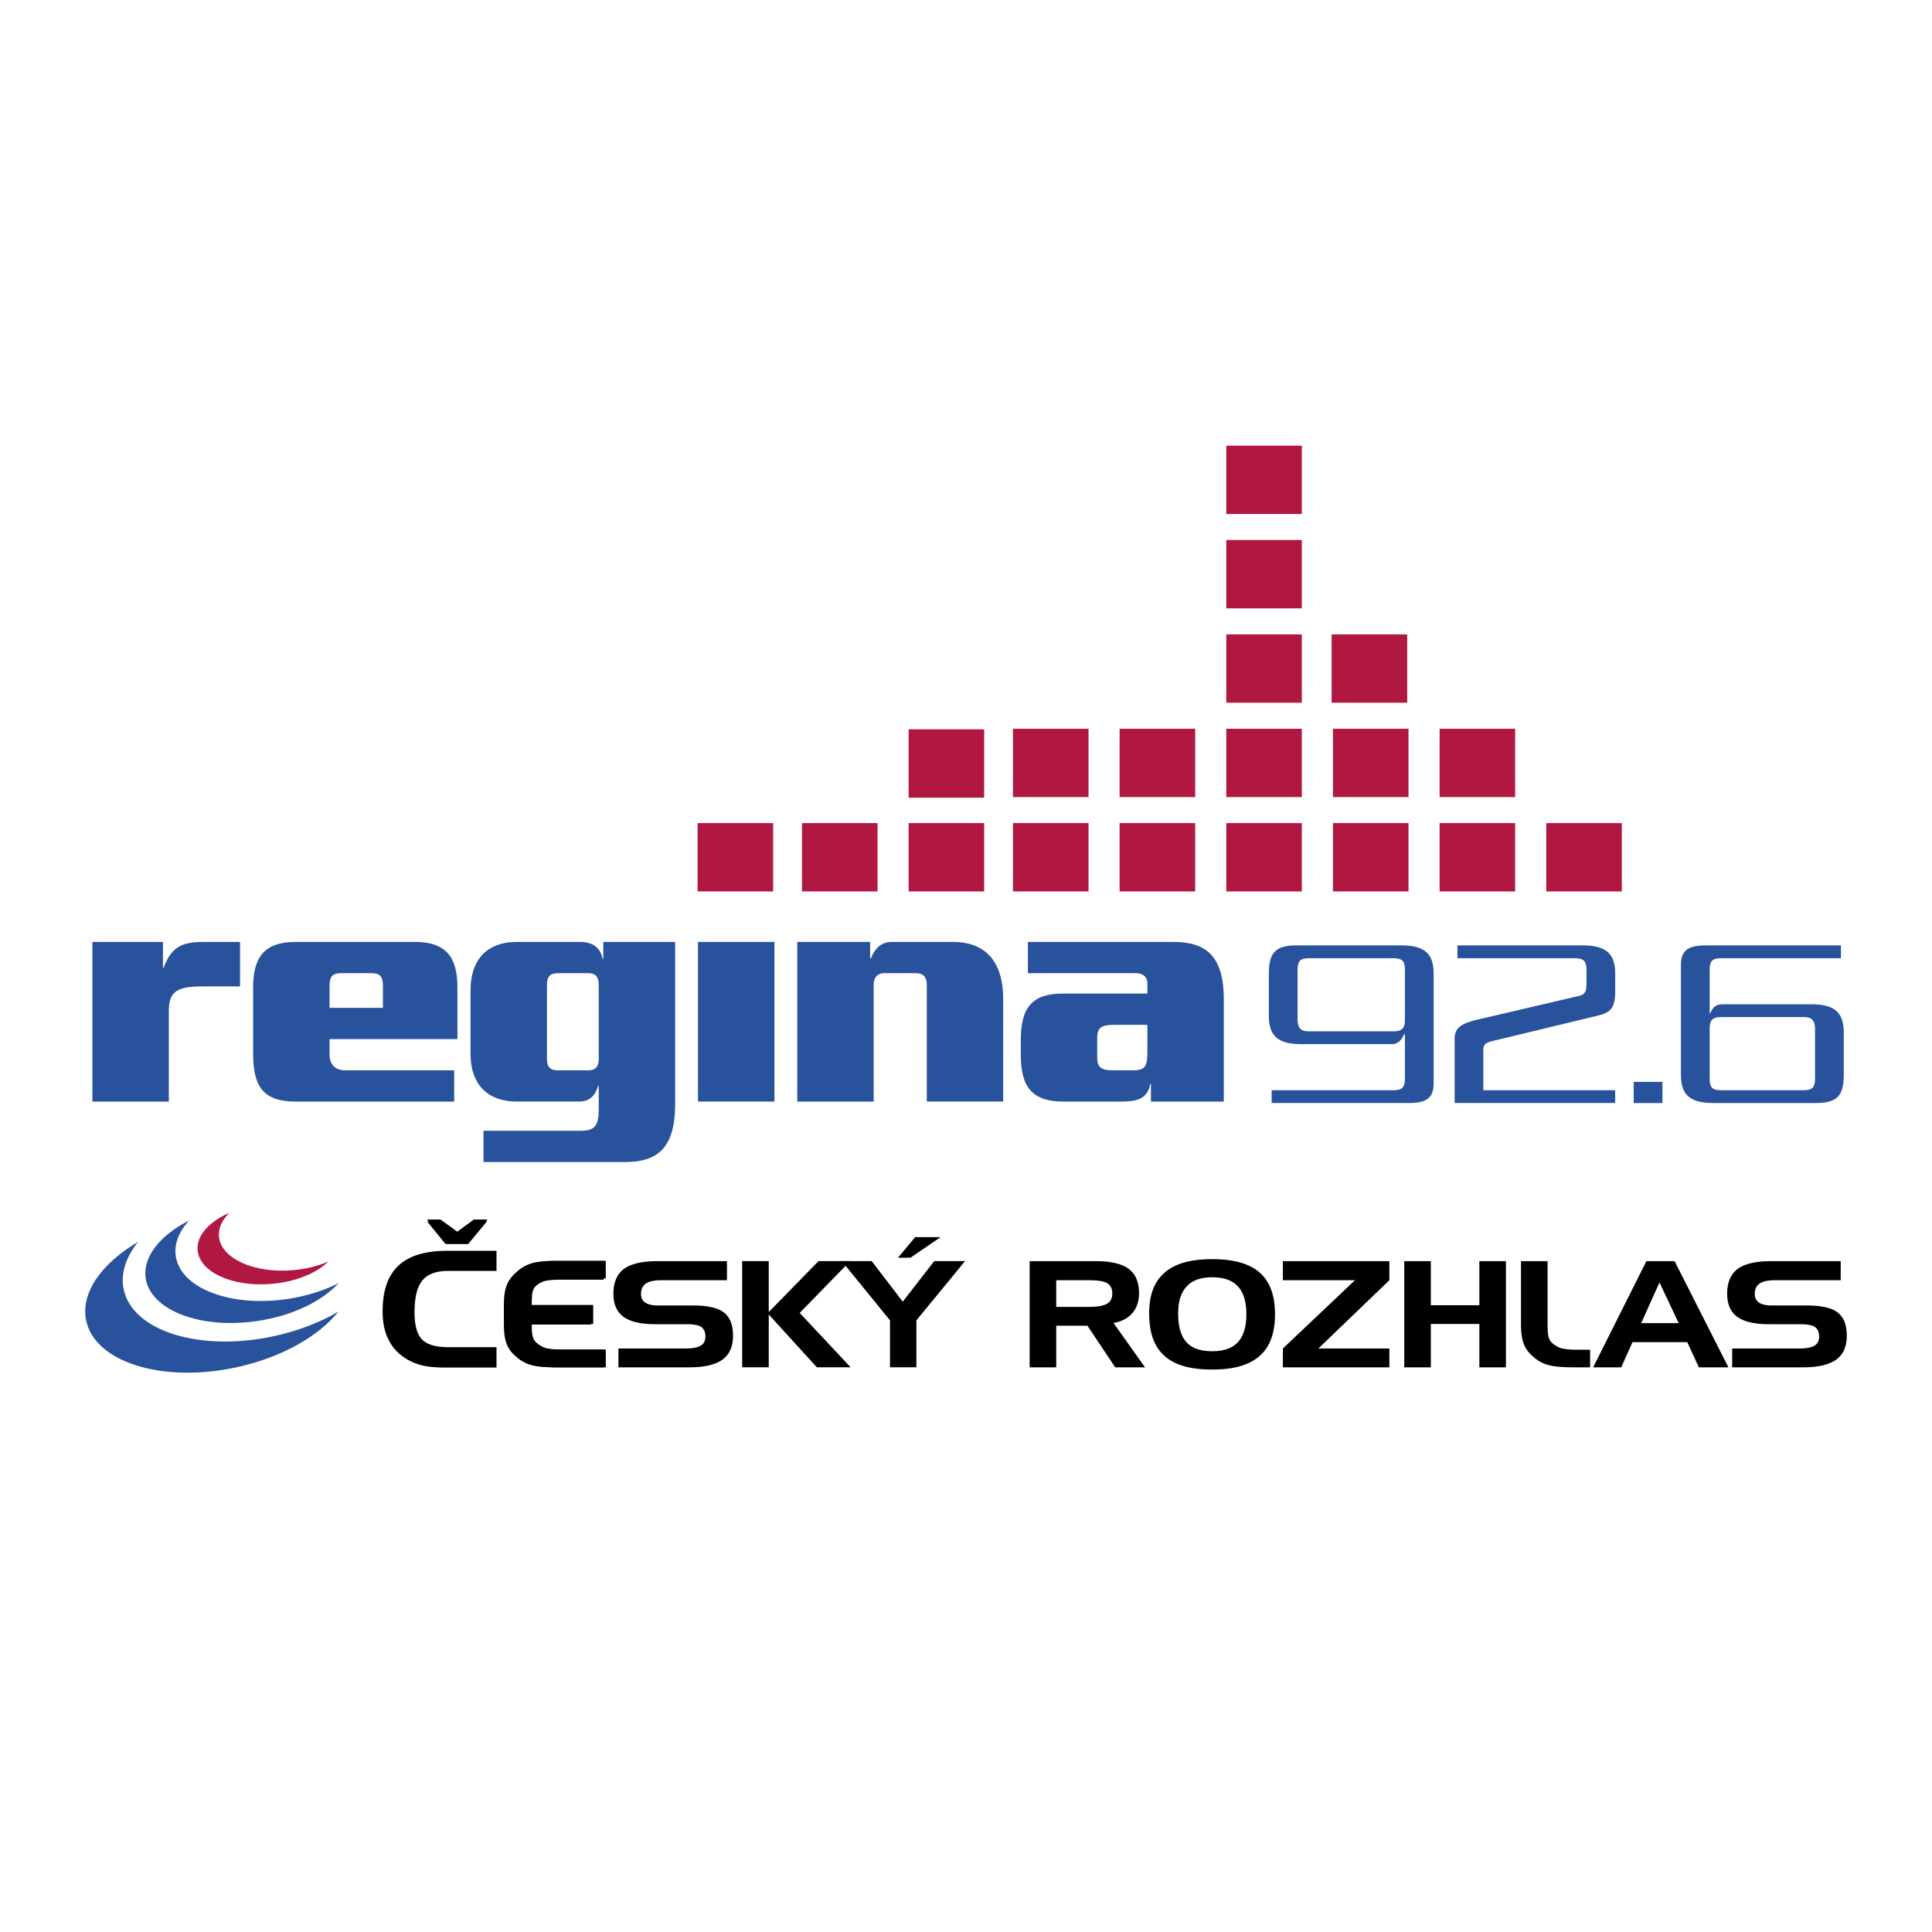
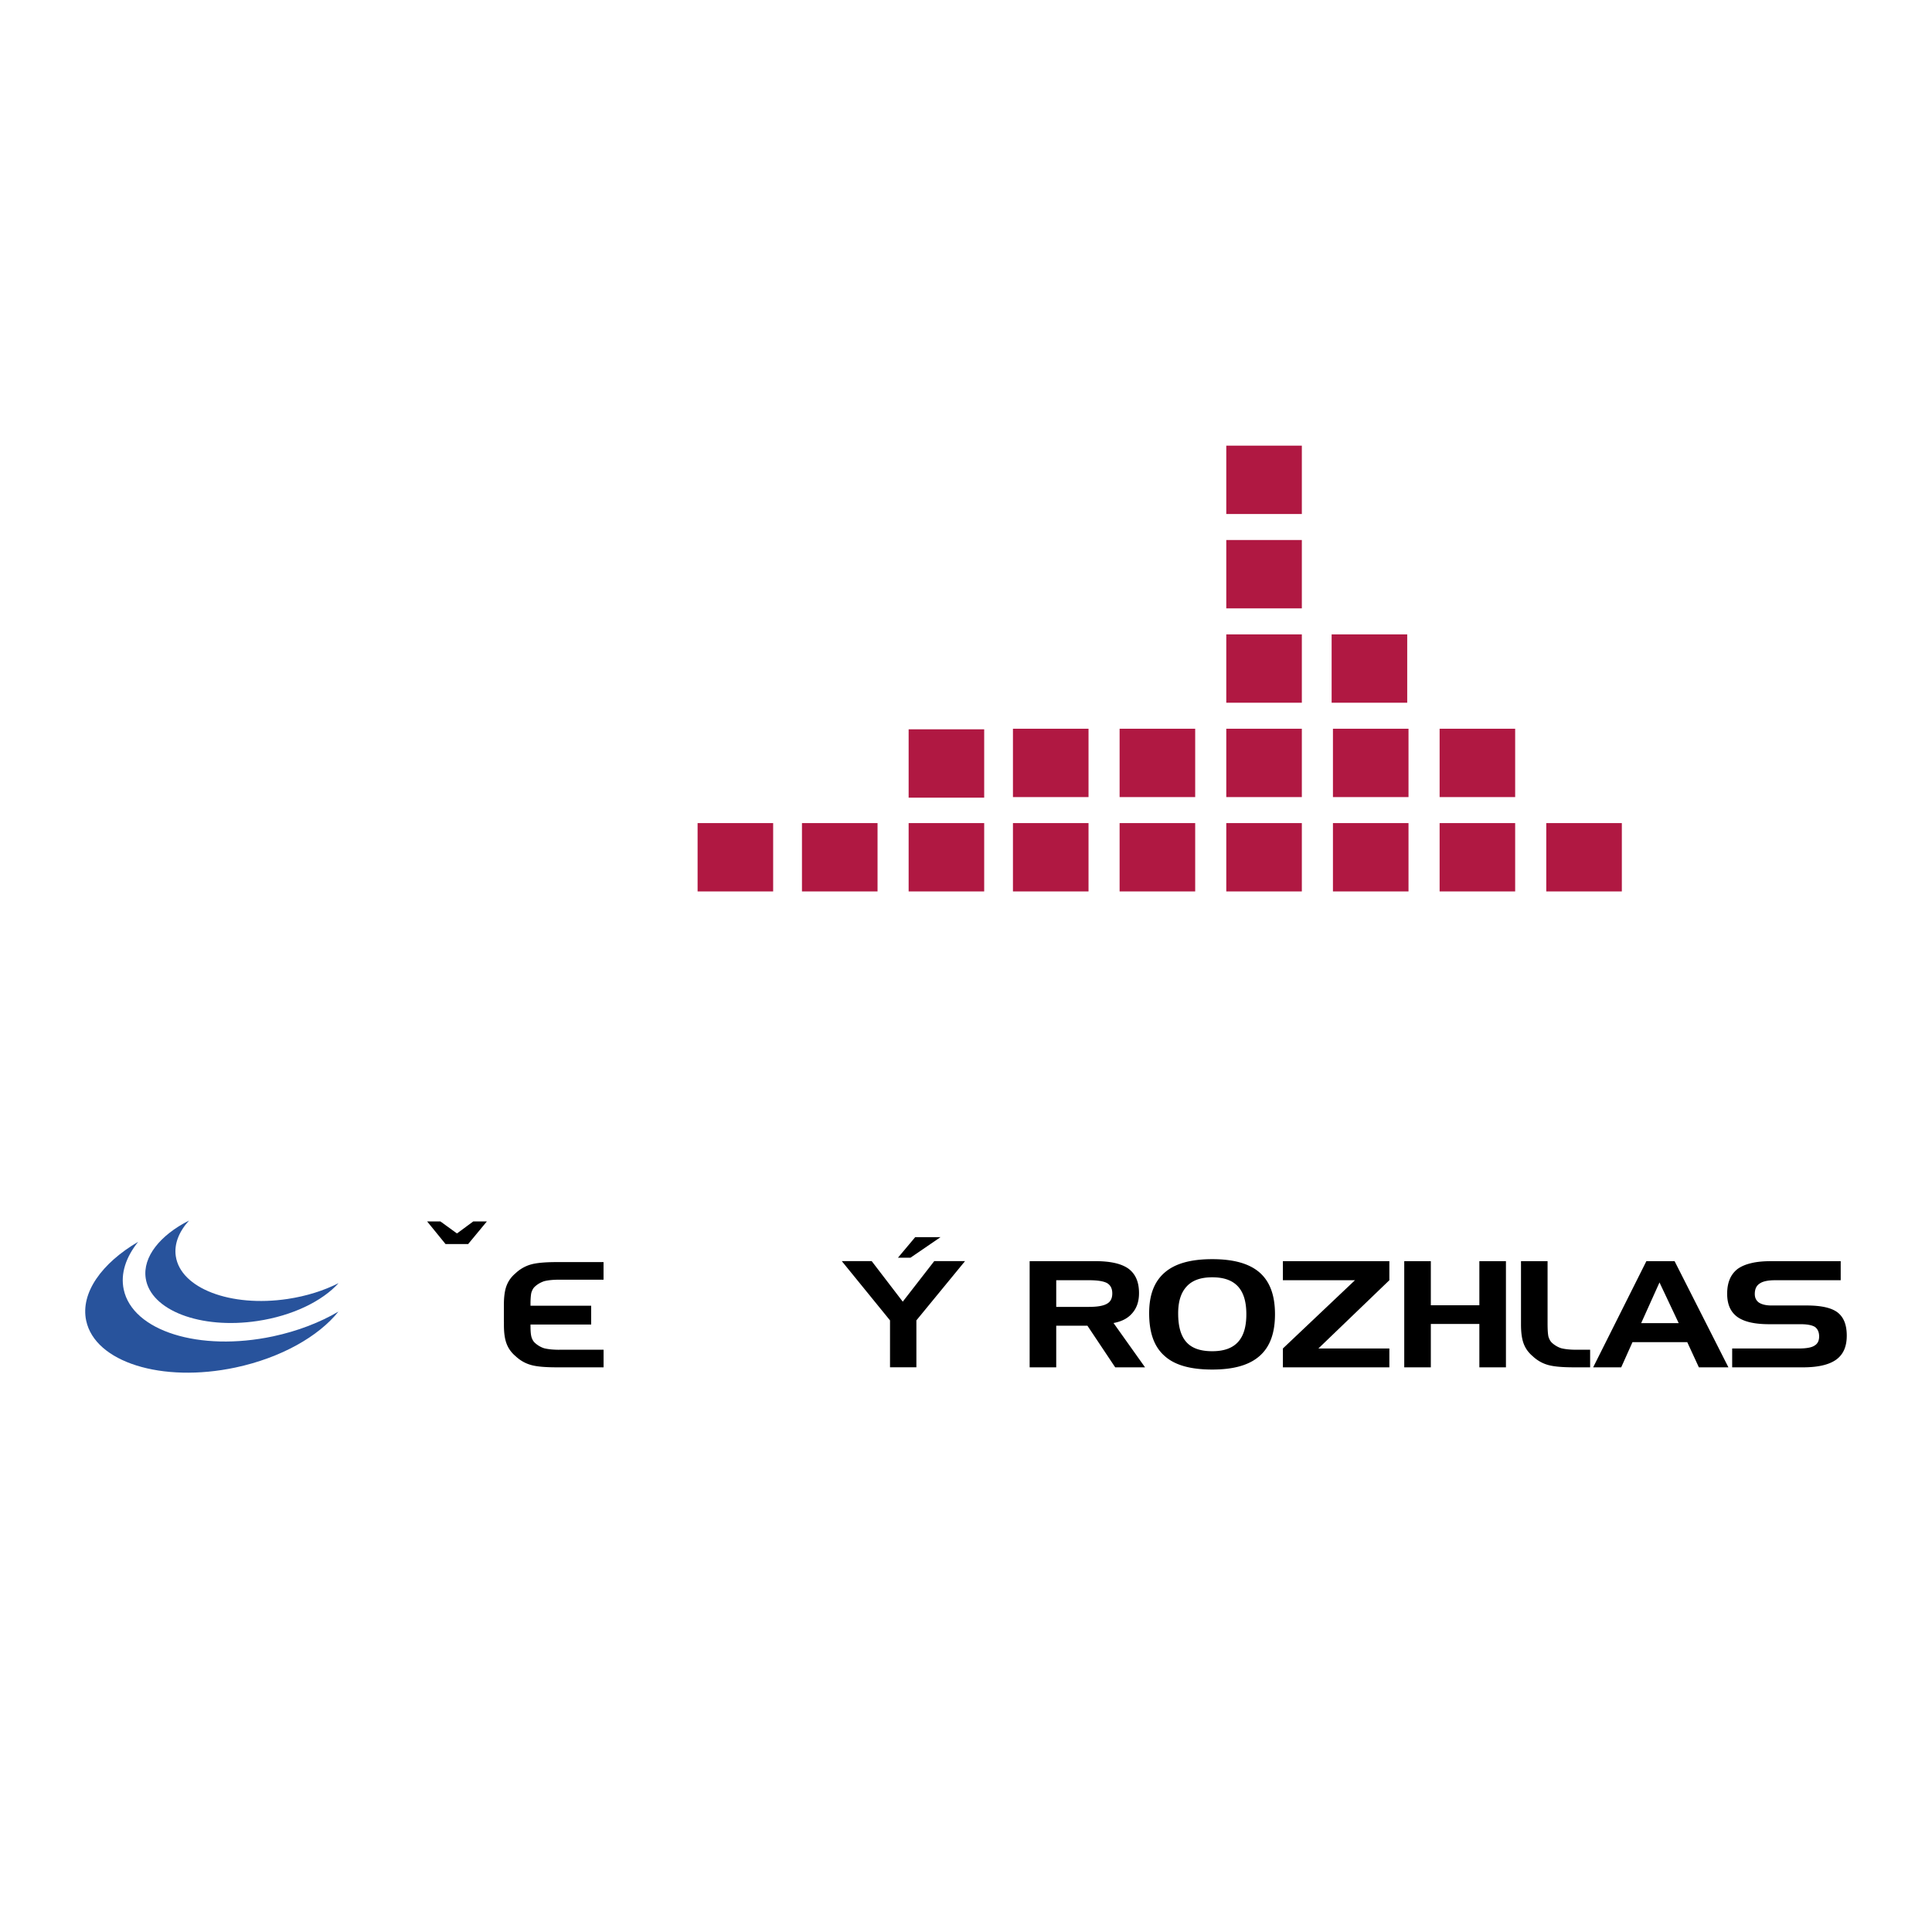
<svg xmlns="http://www.w3.org/2000/svg" width="2500" height="2500" viewBox="0 0 192.756 192.756">
  <g fill-rule="evenodd" clip-rule="evenodd">
    <path fill="#fff" d="M0 0h192.756v192.756H0V0z" />
-     <path d="M23.949 98.416v-4.439h-3.715c-2.164 0-3.166.577-3.909 2.576h-.065v-2.576H9.218v15.928h7.624v-9.014c0-1.865.71-2.475 3.263-2.475h3.844zM45.638 103.67v-5.152c0-2.948-1.066-4.541-4.232-4.541h-11.92c-3.166 0-4.232 1.593-4.232 4.541v6.643c0 3.287 1.066 4.744 4.232 4.744h15.83v-3.117H34.461c-1.034 0-1.583-.576-1.583-1.627v-1.49h12.76v-.001zm-7.43-3.119h-5.331v-2.203c0-.914.291-1.254 1.163-1.254h3.004c.872 0 1.163.34 1.163 1.254v2.203h.001zM67.361 110.107v-16.13h-7.172v1.695h-.064c-.193-1.017-.872-1.695-2.229-1.695h-6.299c-3.295 0-4.652 2.067-4.652 4.812v6.371c0 2.812 1.486 4.744 4.652 4.744h6.137c1.099 0 1.647-.576 1.938-1.559h.064v2.373c0 1.795-.582 2.1-1.841 2.1h-9.66v3.117h14.15c3.554.001 4.976-1.761 4.976-5.828zm-7.624-4.472c0 .779-.323 1.152-1.033 1.152h-3.037c-.808 0-1.099-.373-1.099-1.152v-7.389c0-.779.291-1.152 1.099-1.152h3.037c.71 0 1.033.373 1.033 1.152v7.389zM77.262 109.904V93.977h-7.624v15.927h7.624zM100.088 109.904v-10.3c0-3.355-1.518-5.627-5.006-5.627h-6.138c-1.033 0-1.679.678-2.068 1.661h-.064v-1.661h-7.268v15.928h7.624V98.246c0-.779.42-1.152 1.033-1.152h3.167c.808 0 1.099.441 1.099 1.152v11.658h7.621zM122.098 109.904V99.67c0-4.372-1.873-5.693-5.006-5.693h-14.537v3.117h10.756c.775 0 1.164.408 1.164 1.018v1.016h-8.434c-3.035 0-4.197 1.355-4.197 4.643v1.457c0 3.391 1.258 4.678 4.297 4.678h5.748c1.746 0 2.586-.373 2.877-1.762h.062v1.762h7.27v-.002zm-7.623-5.049c0 1.457-.162 1.932-1.391 1.932h-2.066c-1.227 0-1.551-.373-1.551-1.289v-1.93c0-.916.291-1.322 1.648-1.322h3.359v2.609h.001z" fill="#28539c" />
    <path fill="#b01842" d="M154.271 82.12h7.54v6.819h-7.54V82.12zM143.631 82.12h7.537v6.819h-7.537V82.12zM132.988 82.12h7.539v6.819h-7.539V82.12zM122.346 82.12h7.539v6.819h-7.539V82.12zM111.703 82.12h7.541v6.819h-7.541V82.12zM101.062 82.12h7.54v6.819h-7.54V82.12zM143.631 72.706h7.537v6.819h-7.537v-6.819zM132.988 72.706h7.539v6.819h-7.539v-6.819zM122.346 72.706h7.539v6.819h-7.539v-6.819zM111.703 72.706h7.541v6.819h-7.541v-6.819zM101.062 72.706h7.54v6.819h-7.54v-6.819zM132.857 63.292h7.541v6.819h-7.541v-6.819zM122.346 63.292h7.539v6.819h-7.539v-6.819zM122.346 53.877h7.539v6.82h-7.539v-6.82zM90.655 82.12h7.538v6.819h-7.538V82.12zM80.012 82.12h7.54v6.819h-7.54V82.12zM122.346 44.463h7.539v6.82h-7.539v-6.82zM69.599 82.12h7.539v6.819h-7.539V82.12zM90.655 72.763h7.538v6.82h-7.538v-6.82z" />
-     <path d="M143.035 108.059V97.197c0-1.867-.674-2.875-3.232-2.875h-10.43c-2.219 0-2.781.811-2.781 2.875v4.152c0 2.09 1.012 2.826 3.232 2.826h8.994c.703 0 .984-.393 1.295-1.008h.055v4.473c0 .787-.225 1.131-1.123 1.131h-12.172v1.277h13.689c1.856.001 2.473-.564 2.473-1.989zm-2.867-6.266c0 .859-.365 1.105-1.18 1.105h-8.434c-.73 0-1.096-.295-1.096-1.205v-4.914c0-.835.225-1.178 1.096-1.178h8.49c.842 0 1.123.294 1.123 1.106v5.086h.001zM161.148 110.049v-1.277h-13.154v-4.08c0-.418.168-.639.842-.811l10.598-2.555c1.182-.295 1.715-.688 1.715-2.383v-1.77c0-1.893-.758-2.851-3.232-2.851h-12.508V95.6h11.609c1.039 0 1.264.294 1.264 1.204v1.449c0 .689-.195.982-.73 1.105l-10.092 2.359c-1.404.32-2.332.713-2.332 1.867v6.463h16.02v.002zM165.861 110.049v-2.113h-2.865v2.113h2.865zM183.953 107.174v-4.152c0-2.09-1.012-2.826-3.232-2.826h-8.799c-.701 0-.982.221-1.291.885h-.057v-4.35c0-.786.225-1.129 1.125-1.129h11.973v-1.278H170.18c-1.855 0-2.473.565-2.473 1.99v10.861c0 1.867.674 2.875 3.232 2.875h10.23c2.224-.001 2.784-.812 2.784-2.876zm-2.865.418c0 .836-.227 1.18-1.098 1.18h-8.291c-.844 0-1.125-.295-1.125-1.105v-5.086c0-.861.365-1.107 1.18-1.107h8.236c.73 0 1.098.295 1.098 1.205v4.913z" fill="#28539c" />
-     <path d="M43.954 121.674h-1.343l1.859 2.283h2.283l1.892-2.283h-1.376l-1.645 1.211-1.67-1.211zM55.965 134.641c-.625 0-1.13-.051-1.541-.156a2.548 2.548 0 0 1-.93-.551c-.149-.135-.265-.336-.35-.609-.06-.266-.089-.527-.089-1.152v-.084h6.13v-1.896h-6.13v-.344c.009-.438.038-.76.085-.971.085-.275.2-.475.35-.611.246-.234.55-.414.931-.549.41-.105.915-.158 1.54-.158h4.476v-1.777h-4.706c-1.215 0-2.084.08-2.649.244a3.732 3.732 0 0 0-1.54.887 3.016 3.016 0 0 0-.901 1.246c-.16.418-.249.959-.27 1.641h-.001v.047a8.572 8.572 0 0 0-.004.281v1.639h.004v.355c0 .84.09 1.438.275 1.92s.481.893.9 1.246c.46.43.966.721 1.541.887.565.166 1.435.246 2.649.246h4.707v-1.779h-4.477v-.002zM40.301 135.418a5.52 5.52 0 0 0 1.753.791c.591.158 1.429.234 2.553.234h4.93v-2.035h-4.784c-1.281 0-2.151-.256-2.65-.777-.5-.527-.744-1.412-.744-2.697 0-1.506.259-2.553.792-3.193.537-.635 1.391-.945 2.602-.945h4.784v-2.004h-4.849c-2.248 0-3.863.482-4.922 1.471-1.069 1.004-1.592 2.502-1.592 4.566 0 1.092.18 1.992.549 2.748a4.536 4.536 0 0 0 1.578 1.841zM62.208 131.381c.681.492 1.725.734 3.181.734h3.123c.671 0 1.146.09 1.447.271.281.213.419.523.419.947 0 .436-.152.736-.463.918-.292.193-.81.287-1.58.287h-6.634v1.881h7.038c1.525 0 2.622-.252 3.343-.771.706-.514 1.051-1.297 1.051-2.389 0-1.08-.301-1.842-.918-2.32-.617-.465-1.635-.691-3.101-.691h-3.49c-.533 0-.942-.094-1.249-.287-.281-.201-.419-.482-.419-.857 0-.494.164-.84.5-1.051.311-.217.817-.324 1.542-.324h6.531v-1.902h-6.936c-.799 0-1.455.064-1.998.199-.548.127-.994.318-1.359.58-.696.547-1.036 1.357-1.036 2.469.001 1.05.331 1.806 1.008 2.306zM84.868 136.414l-5.083-5.422 5.04-5.172h-3.159l-4.967 5.084v-5.084h-2.653v10.594h2.653v-5.268l4.797 5.268h3.372z" />
    <path d="M90.068 129.867l-3.101-4.047h-2.982l4.812 5.914v4.68h2.631v-4.68l4.855-5.914h-3.071l-3.144 4.047zM112.994 130.982c.434-.512.646-1.158.646-1.969 0-1.1-.34-1.895-1.037-2.424-.705-.514-1.803-.764-3.344-.764h-6.531v10.594h2.652v-4.15h3.115l2.77 4.15h2.977l-3.145-4.422c.839-.153 1.462-.485 1.897-1.015zm-2.535-.918c-.355.217-.953.324-1.822.324h-3.256v-2.66h3.248c.879 0 1.482.096 1.836.293.342.213.508.549.508 1.021 0 .489-.168.825-.514 1.022zM125.686 126.973c-1.031-.904-2.588-1.346-4.74-1.346s-3.707.438-4.738 1.33c-1.045.898-1.557 2.232-1.557 4.062 0 1.951.5 3.346 1.529 4.254 1.006.918 2.57 1.367 4.766 1.367 2.143 0 3.693-.443 4.725-1.354 1.031-.906 1.535-2.273 1.535-4.164-.001-1.88-.499-3.241-1.52-4.149zm-2.168 6.92c-.568.617-1.41.918-2.572.918-1.193 0-2.043-.301-2.588-.918-.547-.617-.812-1.555-.812-2.857 0-1.195.281-2.08.859-2.697.562-.605 1.396-.902 2.541-.902 1.162 0 2.004.301 2.572.918.559.617.83 1.525.83 2.77s-.272 2.15-.83 2.768zM127.994 127.729h7.192l-7.192 6.81v1.881h10.623v-1.881h-7.082l7.082-6.81v-1.903h-10.623v1.903zM147.596 130.227h-4.842v-4.401h-2.652v10.594h2.652v-4.328h4.842v4.328h2.652v-10.594h-2.652v4.401zM155.754 134.51a2.517 2.517 0 0 1-.918-.543c-.148-.135-.26-.332-.346-.604-.059-.262-.088-.691-.088-1.307v-6.23h-2.652v6.303c0 .83.09 1.467.273 1.943.182.477.475.881.887 1.23.455.426.955.713 1.521.875.559.162 1.418.242 2.617.242h1.6v-1.756h-1.373c-.617.001-1.117-.05-1.521-.153zM164.26 125.826l-5.311 10.594h2.799l1.125-2.512h5.465l1.16 2.512h2.947l-5.371-10.594h-2.814zm-.522 6.186l1.83-4.062 1.918 4.062h-3.748zM183.332 130.939c-.615-.465-1.633-.691-3.1-.691h-3.49c-.533 0-.943-.094-1.248-.287-.281-.201-.418-.484-.418-.857 0-.494.162-.84.498-1.051.312-.217.818-.324 1.543-.324h6.531v-1.902h-6.936c-.799 0-1.455.064-1.998.199-.547.127-.992.318-1.357.58-.697.547-1.037 1.357-1.037 2.469 0 1.051.33 1.807 1.006 2.307.682.492 1.727.734 3.182.734h3.123c.672 0 1.146.09 1.447.271.281.213.418.523.418.947 0 .436-.152.736-.463.918-.291.193-.811.287-1.58.287h-6.633v1.881h7.037c1.525 0 2.623-.254 3.344-.771.705-.514 1.051-1.297 1.051-2.389 0-1.08-.301-1.842-.92-2.321zM43.942 121.865h-1.325l1.835 2.256h2.254l1.867-2.256h-1.358l-1.624 1.197-1.649-1.197zM89.591 125.479h1.25l2.997-2.049h-2.527l-1.72 2.049zM55.801 134.666c-.617 0-1.116-.051-1.521-.152a2.497 2.497 0 0 1-.919-.545c-.148-.133-.262-.33-.345-.602-.059-.264-.088-.52-.088-1.137v-.082h6.052v-1.875h-6.052v-.338c.009-.432.037-.75.084-.959.084-.271.197-.469.346-.602.242-.232.543-.41.918-.545.405-.104.904-.154 1.521-.154h4.418v-1.756h-4.646c-1.199 0-2.058.08-2.615.242a3.702 3.702 0 0 0-1.521.875c-.415.35-.707.754-.89 1.23-.158.412-.245.945-.266 1.619h-.001v.045c-.002.092-.004.184-.004.279v1.617h.004v.352c0 .828.089 1.42.271 1.896.183.477.475.879.89 1.23.454.424.953.711 1.521.873.558.164 1.416.242 2.615.242h4.646v-1.756h-4.418v.003z" />
    <path d="M12.343 128.65c-.336-1.58.219-3.23 1.441-4.754-3.648 2.139-5.771 5.107-5.186 7.863.881 4.145 7.552 6.238 14.9 4.678 4.546-.967 8.286-3.105 10.268-5.578-1.838 1.078-4.062 1.945-6.523 2.469-7.348 1.561-14.019-.533-14.9-4.678z" fill="#28539c" />
    <path d="M17.539 125.334c-.183-1.223.318-2.455 1.321-3.561-2.883 1.461-4.641 3.629-4.323 5.758.479 3.203 5.47 5.113 11.149 4.264 3.515-.525 6.467-1.982 8.095-3.777-1.452.738-3.19 1.295-5.093 1.58-5.679.847-10.67-1.061-11.149-4.264z" fill="#28539c" />
-     <path d="M21.845 123.367c-.074-.838.317-1.654 1.045-2.363-2.019.873-3.304 2.271-3.176 3.732.192 2.195 3.504 3.699 7.396 3.357 2.408-.209 4.475-1.076 5.654-2.229-1.017.439-2.22.748-3.524.861-3.892.341-7.203-1.163-7.395-3.358z" fill="#b01842" />
  </g>
</svg>